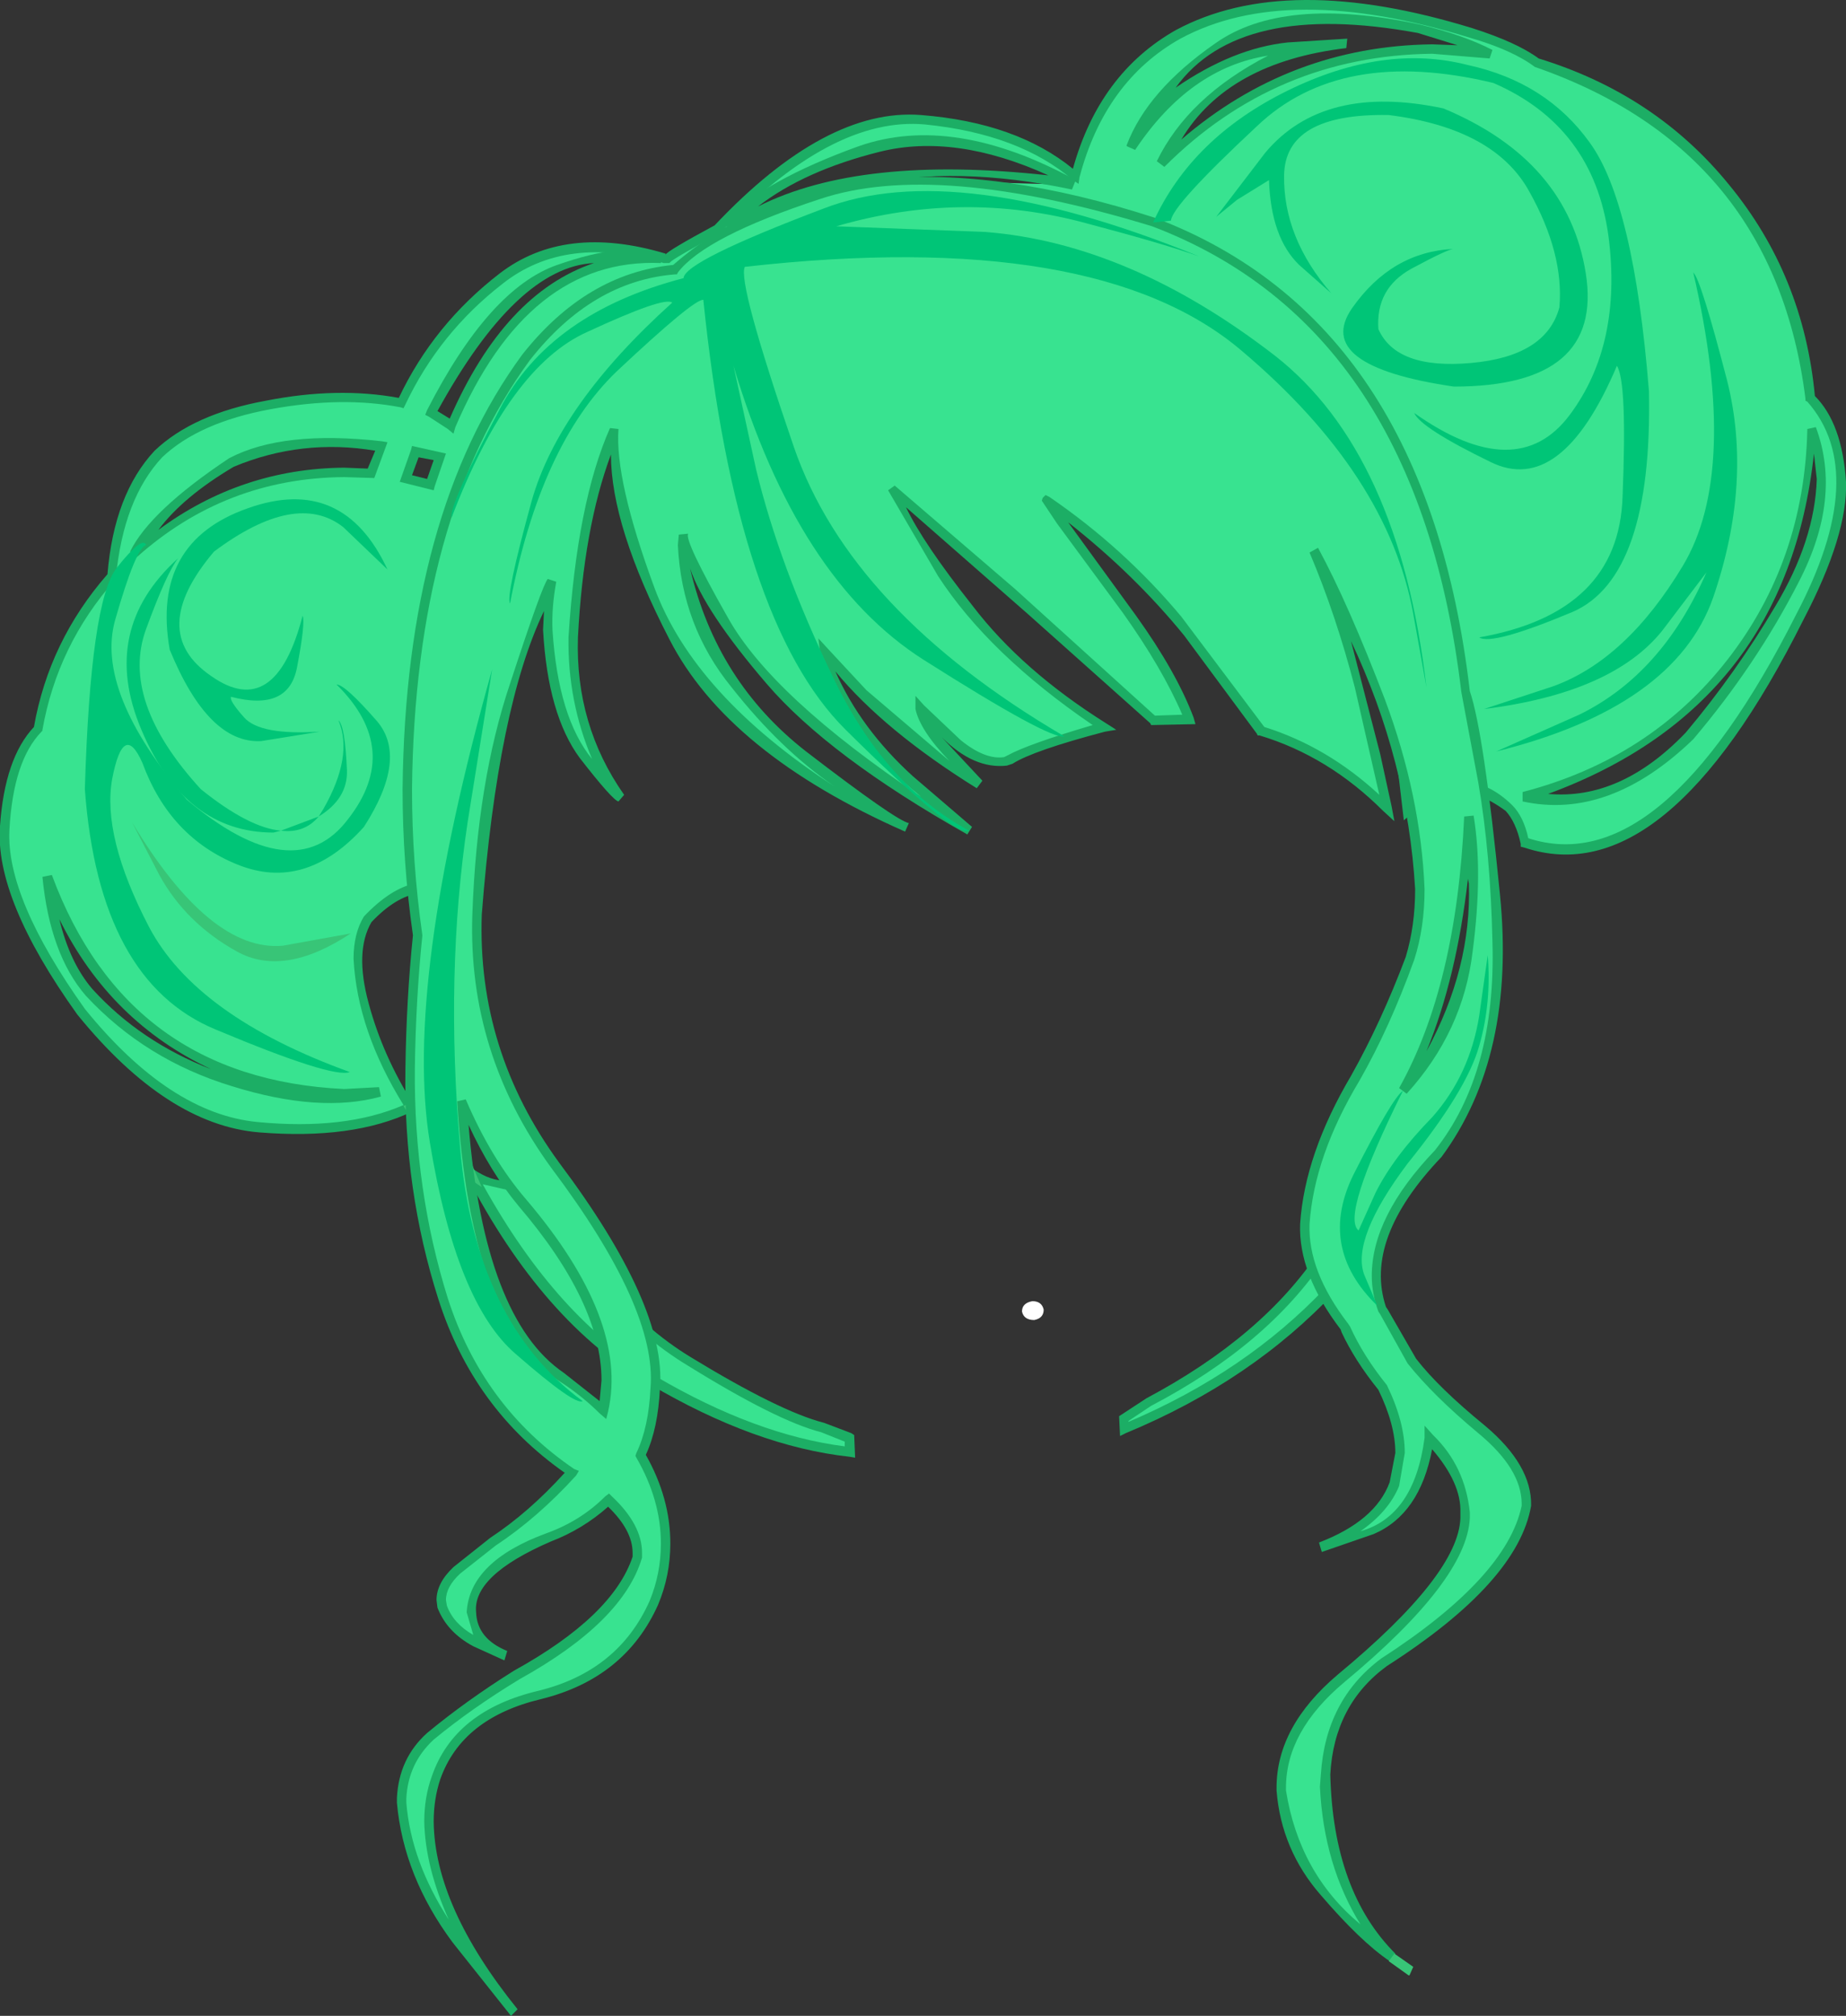
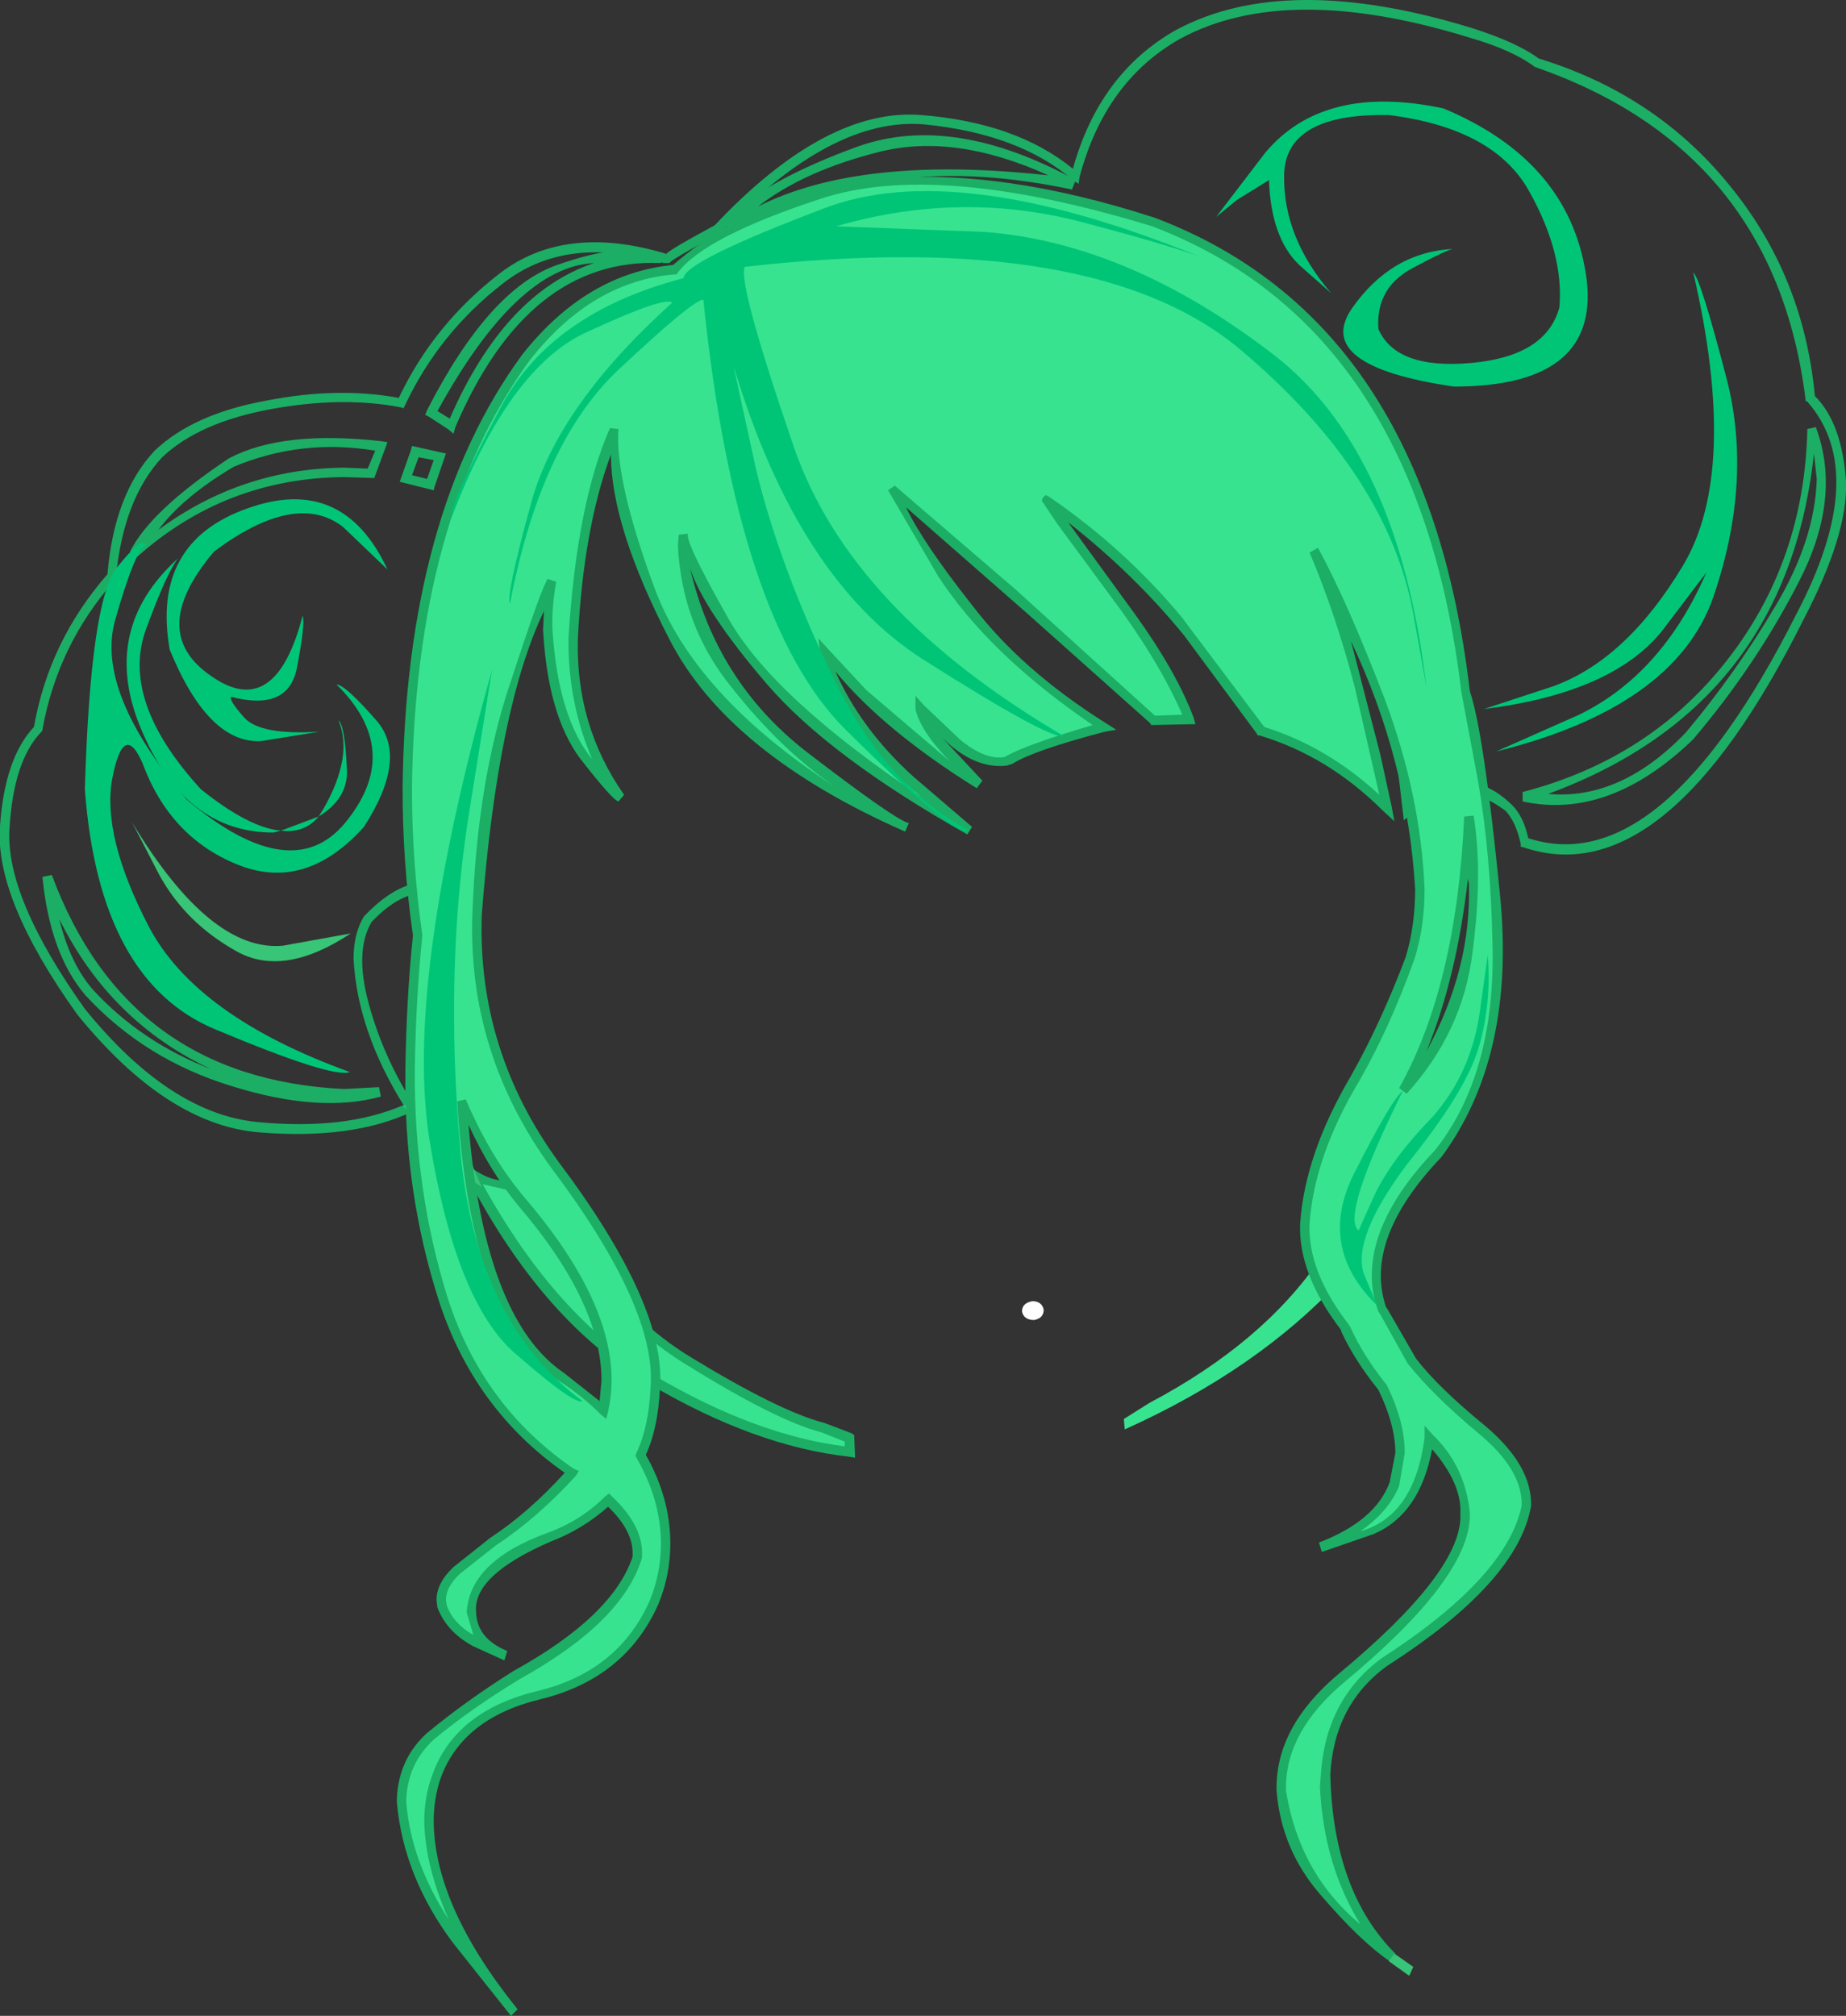
<svg xmlns="http://www.w3.org/2000/svg" height="106.9px" width="97.9px">
  <rect width="100%" height="100%" fill="#333333" stroke="none" />
  <g transform="matrix(1.0, 0.0, 0.0, 1.0, -368.55, -78.35)">
    <path d="M423.9 147.8 Q423.9 148.25 423.4 148.35 422.85 148.35 422.75 147.9 422.75 147.45 423.3 147.35 423.8 147.35 423.9 147.8" fill="#ffffff" fill-rule="evenodd" stroke="none" />
    <path d="M443.8 136.4 Q444.85 136.2 445.8 135.2 442.3 147.8 428.2 154.15 L428.15 153.6 429.5 152.75 Q435.55 149.55 438.6 145.05 441.65 140.55 442.7 136.1 443.15 136.5 443.8 136.4" fill="#38e390" fill-rule="evenodd" stroke="none" />
-     <path d="M443.85 136.6 L442.85 136.4 Q441.9 140.5 438.85 145.05 435.8 149.65 429.6 152.9 L428.4 153.7 428.4 153.75 Q440.85 148.45 445.25 135.95 444.55 136.5 443.85 136.6 M445.65 135.0 L446.05 135.25 Q441.65 148.8 428.25 154.35 L427.95 154.5 427.9 153.45 429.35 152.5 Q435.55 149.2 438.55 144.65 441.55 140.05 442.45 136.0 L442.55 135.6 442.85 135.9 443.75 136.15 Q444.65 136.0 445.65 135.0" fill="#1cae65" fill-rule="evenodd" stroke="none" />
    <path d="M412.95 154.35 L413.6 154.6 413.6 155.35 Q408.3 154.7 402.85 151.4 397.35 148.1 393.5 140.6 394.5 141.25 395.4 141.25 396.15 141.2 396.55 140.65 400.75 148.4 406.1 151.25 411.5 154.1 412.95 154.35" fill="#38e390" fill-rule="evenodd" stroke="none" />
    <path d="M395.45 141.45 L394.15 141.15 Q398.1 148.3 403.35 151.35 408.65 154.45 413.35 155.05 L413.35 154.8 412.85 154.6 412.1 154.3 Q409.75 153.7 405.0 150.75 400.2 147.85 396.5 141.0 L395.45 141.45 M395.4 140.95 Q396.05 140.95 396.35 140.45 L396.6 140.1 396.8 140.5 Q400.4 147.4 405.15 150.3 409.9 153.2 412.25 153.8 L413.7 154.35 413.85 154.45 413.9 155.65 413.6 155.6 Q408.6 155.05 403.0 151.75 397.35 148.5 393.3 140.7 L392.9 139.9 393.65 140.35 Q394.6 141.0 395.4 140.95" fill="#1cae65" fill-rule="evenodd" stroke="none" />
-     <path d="M449.35 120.6 Q453.9 121.55 458.15 117.35 461.1 113.95 463.55 109.5 466.0 105.0 464.65 101.1 464.5 108.3 460.3 113.55 456.05 118.85 449.35 120.6 M373.3 130.95 Q376.4 134.3 380.95 135.7 385.5 137.1 388.65 136.25 L386.8 136.35 Q374.95 135.6 371.05 124.8 371.3 128.4 373.3 130.95 M380.85 102.9 Q377.4 104.95 375.65 107.75 380.2 103.55 386.8 103.4 L388.25 103.45 388.8 102.0 Q384.55 101.3 380.85 102.9 M391.35 104.05 L391.85 102.55 390.55 102.3 390.05 103.7 391.35 104.05 M444.5 80.95 L447.6 81.2 Q446.15 80.45 443.8 79.85 436.75 78.35 433.25 80.75 429.7 83.15 428.5 86.15 431.35 81.8 435.45 81.1 L439.95 80.65 Q435.9 80.9 433.55 82.9 431.15 84.9 430.1 87.0 435.8 81.15 444.5 80.95 M414.65 87.85 L425.45 88.15 425.5 88.1 Q419.15 84.6 414.25 86.3 409.35 88.0 407.05 90.3 409.9 88.8 414.65 87.85 M391.45 100.25 Q392.05 100.55 392.5 100.95 395.5 92.55 403.6 92.05 401.7 91.4 398.2 92.65 394.7 93.85 391.45 100.25 M450.1 81.75 Q462.8 85.95 464.55 99.5 468.1 102.1 464.0 111.1 457.05 125.3 449.45 123.05 449.2 121.9 448.55 121.25 446.95 119.7 445.5 120.1 444.05 120.5 443.2 121.4 L442.45 114.65 442.1 111.6 Q442.25 111.15 440.25 105.6 438.3 100.05 432.2 94.95 426.1 89.85 413.9 90.8 413.5 90.6 408.35 92.25 403.15 93.95 398.0 99.45 392.85 105.0 392.5 116.5 L392.75 119.6 393.35 126.3 Q391.05 124.25 388.05 127.15 387.1 128.7 387.85 131.55 388.6 134.45 390.3 137.1 387.3 138.55 382.4 138.15 377.55 137.8 372.85 132.05 368.55 126.0 368.8 122.3 369.05 118.55 370.55 117.05 371.45 112.35 374.45 108.95 374.55 105.55 376.95 102.45 378.95 100.55 382.8 99.85 386.6 99.1 389.85 99.75 391.55 96.05 395.0 93.25 398.4 90.5 403.8 92.05 L403.95 92.1 Q404.05 91.95 406.6 90.5 412.55 84.25 417.6 84.75 422.65 85.2 425.6 87.75 429.25 75.0 446.6 80.1 448.95 80.85 450.1 81.75" fill="#38e390" fill-rule="evenodd" stroke="none" />
    <path d="M463.8 110.95 Q467.75 103.45 464.4 99.65 L464.3 99.6 464.3 99.5 Q462.65 86.3 449.95 81.9 448.75 81.0 446.5 80.35 436.8 77.35 431.15 80.4 427.15 82.65 425.8 87.75 L425.75 88.1 425.45 87.9 Q422.6 85.45 417.6 84.95 412.65 84.5 406.75 90.7 404.2 92.1 404.1 92.25 L404.05 92.3 403.75 92.3 Q398.55 90.75 395.2 93.4 391.85 96.0 390.05 99.8 L389.95 100.0 389.8 99.95 Q386.7 99.35 382.9 100.05 379.1 100.75 377.15 102.6 375.1 104.8 374.7 108.95 L374.7 109.0 374.65 109.1 Q371.6 112.55 370.8 117.05 L370.8 117.1 370.75 117.15 Q369.25 118.7 369.05 122.35 368.85 125.95 373.05 131.85 377.55 137.4 382.2 137.85 386.85 138.3 389.95 136.95 387.5 133.0 387.3 129.2 387.3 127.85 387.85 126.95 390.65 124.0 393.05 125.85 L392.6 120.45 392.25 116.5 392.25 116.35 Q392.65 104.95 397.8 99.35 403.0 93.8 408.2 92.05 413.4 90.35 413.9 90.5 426.05 89.55 432.2 94.65 438.35 99.75 440.4 105.35 442.5 110.95 442.35 111.55 L442.85 115.95 443.4 120.9 Q446.3 118.65 448.75 121.05 449.35 121.65 449.6 122.8 456.65 125.1 463.8 110.95 M450.15 81.45 Q456.35 83.35 460.25 88.15 464.2 92.95 464.8 99.35 466.25 100.8 466.45 103.9 466.55 106.7 464.2 111.2 456.9 125.8 449.4 123.3 L449.2 123.25 449.2 123.1 Q448.95 121.95 448.4 121.35 445.4 119.15 443.35 121.55 L443.0 121.85 442.4 116.75 441.85 111.6 Q442.0 111.05 439.95 105.55 437.95 100.05 431.9 95.1 425.85 90.1 413.95 91.0 413.45 90.85 408.35 92.55 403.2 94.25 398.15 99.75 393.1 105.25 392.75 116.5 L393.65 126.75 393.2 126.5 Q390.8 124.55 388.25 127.25 387.35 128.8 388.1 131.55 388.85 134.35 390.5 136.95 L390.7 137.2 390.4 137.3 Q387.25 138.8 382.3 138.4 377.4 138.0 372.65 132.15 368.25 126.0 368.55 122.15 368.8 118.55 370.35 116.9 371.15 112.35 374.25 108.8 374.6 104.55 376.75 102.25 378.8 100.3 382.65 99.6 386.45 98.85 389.7 99.45 391.55 95.55 395.05 92.85 398.5 90.2 403.85 91.8 L403.85 91.85 Q403.95 91.65 406.45 90.3 412.35 84.05 417.4 84.45 422.45 84.85 425.45 87.3 426.85 82.25 430.9 79.95 436.75 76.8 446.65 79.85 449.0 80.6 450.15 81.45" fill="#1cae65" fill-rule="evenodd" stroke="none" />
    <path d="M373.45 130.8 Q376.0 133.6 379.75 135.05 374.4 132.55 371.7 127.1 372.25 129.4 373.45 130.8 M370.8 124.85 L371.3 124.75 Q375.3 135.55 386.8 136.1 L388.65 136.0 388.75 136.5 Q385.5 137.4 380.85 135.95 376.25 134.55 373.1 131.15 371.2 128.95 370.8 124.85" fill="#1cae65" fill-rule="evenodd" stroke="none" />
    <path d="M380.95 103.1 Q378.25 104.7 376.95 106.45 381.35 103.2 386.8 103.15 L388.05 103.2 388.45 102.25 Q384.55 101.6 380.95 103.1 M388.8 101.75 L389.1 101.8 388.4 103.7 386.8 103.65 Q380.5 103.7 375.8 107.9 L375.45 107.6 Q376.5 105.45 380.7 102.65 383.55 101.15 388.8 101.75" fill="#1cae65" fill-rule="evenodd" stroke="none" />
    <path d="M390.75 102.6 L390.4 103.55 391.2 103.75 391.55 102.75 390.75 102.6 M390.4 102.0 L392.2 102.4 391.6 104.15 391.55 104.35 389.75 103.9 390.35 102.2 390.4 102.0" fill="#1cae65" fill-rule="evenodd" stroke="none" />
    <path d="M400.05 92.3 Q395.95 92.5 391.75 100.15 L392.4 100.55 Q395.3 93.9 400.05 92.3 M403.6 91.8 L403.65 91.8 403.6 92.3 Q396.55 92.0 392.7 101.0 L392.6 101.35 392.3 101.1 391.3 100.45 391.1 100.35 391.2 100.1 Q394.5 93.65 398.1 92.4 401.65 91.15 403.6 91.8" fill="#1cae65" fill-rule="evenodd" stroke="none" />
    <path d="M415.2 86.4 Q411.2 87.4 408.75 89.3 414.2 86.55 424.15 87.65 419.2 85.4 415.2 86.4 M425.6 87.9 L425.4 88.4 Q419.25 87.1 414.5 88.15 409.75 89.15 407.2 90.5 L406.9 90.1 Q409.1 87.9 414.1 86.1 419.1 84.35 425.6 87.9" fill="#1cae65" fill-rule="evenodd" stroke="none" />
-     <path d="M444.5 80.7 L445.85 80.75 443.75 80.1 Q434.25 78.35 430.9 83.0 433.95 80.9 436.85 80.6 L440.0 80.4 439.95 80.9 Q433.65 81.65 431.2 85.75 436.95 80.8 444.5 80.7 M447.7 81.0 L447.55 81.45 444.5 81.2 Q436.2 81.3 430.3 87.2 L429.9 86.9 Q431.55 83.5 435.8 81.3 431.65 81.95 428.75 86.3 L428.3 86.1 428.3 86.05 Q429.4 83.15 433.0 80.65 436.6 78.1 443.85 79.65 446.15 80.2 447.7 81.0" fill="#1cae65" fill-rule="evenodd" stroke="none" />
    <path d="M464.75 102.4 Q463.3 115.8 450.65 120.45 454.5 120.8 457.95 117.2 460.6 114.05 462.7 110.5 464.8 107.0 464.9 103.75 L464.75 102.4 M464.4 101.1 L464.85 101.0 Q466.25 104.75 463.95 109.2 461.7 113.6 458.35 117.55 453.9 121.85 449.3 120.85 L449.3 120.35 Q456.05 118.6 460.15 113.35 464.25 108.1 464.4 101.1" fill="#1cae65" fill-rule="evenodd" stroke="none" />
    <path d="M390.3 137.1 L391.8 136.45 393.5 140.6 Q391.8 139.45 390.3 137.1" fill="#38e390" fill-rule="evenodd" stroke="none" />
    <path d="M391.65 136.8 L390.7 137.2 Q391.75 138.8 392.85 139.7 L391.65 136.8 M391.65 136.25 L391.95 136.15 392.0 136.4 393.75 140.5 394.1 141.3 393.35 140.8 Q391.7 139.7 390.1 137.25 L389.95 137.0 391.65 136.25" fill="#38c577" fill-rule="evenodd" stroke="none" />
    <path d="M390.85 135.85 L391.55 135.65 391.6 135.85 390.85 135.85" fill="#38e390" fill-rule="evenodd" stroke="none" />
-     <path d="M390.8 135.6 L391.5 135.4 391.75 135.45 391.95 136.1 390.85 136.05 390.8 135.6" fill="#38c577" fill-rule="evenodd" stroke="none" />
    <path d="M446.45 121.65 Q446.0 130.75 442.95 136.15 447.8 130.35 446.45 121.65 M396.25 142.1 Q394.35 139.85 393.05 136.7 393.3 146.9 398.35 151.3 399.6 152.15 400.55 153.1 401.9 149.1 396.25 142.1 M401.1 101.15 Q399.8 104.2 399.05 110.05 398.25 115.9 401.45 120.65 401.1 120.65 399.1 117.8 397.1 114.9 397.8 109.15 396.95 110.0 394.45 120.35 391.9 130.7 398.0 140.2 405.55 150.55 402.5 155.55 404.8 159.7 403.2 163.4 401.65 167.05 397.2 168.25 391.6 169.7 391.3 174.4 391.05 179.15 395.8 185.1 395.05 184.6 391.65 179.5 388.25 174.4 391.35 170.45 395.55 167.4 399.85 164.45 404.15 161.55 400.8 157.9 L397.65 159.9 Q394.0 161.3 393.6 163.3 393.2 165.25 395.35 166.15 394.95 166.15 393.0 164.95 391.1 163.75 392.75 161.6 395.3 159.9 398.85 156.45 393.0 152.5 391.35 144.75 389.65 137.0 390.7 127.9 389.0 115.85 392.5 104.95 395.95 94.05 404.35 92.65 407.65 89.35 414.05 88.25 420.4 87.1 429.7 90.15 437.65 93.15 441.6 100.05 445.55 106.95 446.25 115.05 447.0 117.3 447.85 125.8 448.65 134.3 444.8 139.55 440.4 144.35 441.85 147.8 L443.45 150.6 Q444.95 152.4 447.1 154.2 450.75 157.35 448.85 160.25 446.9 163.15 441.95 166.5 438.0 169.95 438.9 174.85 439.85 179.75 442.35 182.15 439.65 180.4 437.2 176.25 434.75 172.15 439.65 167.4 445.4 162.55 446.05 159.75 446.75 157.0 444.35 154.6 443.95 158.4 441.45 159.45 L438.6 160.4 Q444.45 158.7 441.85 151.9 440.7 150.5 439.9 148.85 L439.8 148.7 Q436.35 143.8 438.55 139.5 L443.3 129.2 Q444.65 124.0 442.4 117.6 440.2 111.15 438.2 107.55 439.95 111.65 441.0 116.25 L442.1 121.2 Q438.8 118.05 435.4 117.1 434.15 115.1 431.1 111.4 428.05 107.65 424.05 104.95 L427.2 109.15 Q430.2 113.1 431.6 116.5 L429.7 116.55 422.45 110.05 415.85 104.3 Q415.8 104.65 418.55 108.9 421.3 113.15 427.1 116.95 422.4 118.25 421.85 118.75 420.5 118.95 418.95 117.55 L417.35 115.95 Q417.5 116.9 418.9 118.35 L420.45 119.95 Q417.45 118.25 414.95 115.75 L412.25 113.0 Q413.1 116.3 416.3 119.25 L419.85 122.35 Q410.05 116.55 407.25 111.8 405.1 108.1 404.8 107.1 405.3 113.75 410.5 117.85 L416.05 122.0 Q406.3 117.35 403.6 110.9 400.8 104.3 401.1 101.15" fill="#38e390" fill-rule="evenodd" stroke="none" />
    <path d="M441.75 118.35 L442.35 121.1 442.5 121.9 441.9 121.35 Q439.0 118.45 435.35 117.35 L435.25 117.35 435.2 117.25 431.35 112.05 Q428.7 108.8 425.2 106.05 L428.8 111.0 Q430.95 114.0 431.85 116.4 L431.95 116.75 429.6 116.8 429.55 116.7 423.05 110.9 416.6 105.25 Q417.5 107.15 420.15 110.5 422.75 113.9 427.2 116.7 L427.75 117.05 427.15 117.15 Q423.35 118.15 422.25 118.85 L421.95 118.95 Q420.2 119.15 418.5 117.45 L420.65 119.75 420.35 120.15 Q415.45 117.1 412.85 113.95 414.2 117.0 416.95 119.5 L420.1 122.2 419.85 122.6 Q412.5 118.45 409.2 114.6 405.9 110.75 405.15 108.5 406.55 114.5 411.3 118.2 416.05 121.85 416.75 122.0 L416.55 122.45 Q407.15 118.3 404.05 112.25 400.95 106.25 400.95 102.45 399.5 106.35 399.2 112.15 399.05 116.8 401.65 120.5 L401.35 120.85 Q401.05 120.8 399.3 118.55 397.6 116.25 397.35 111.75 L397.4 110.75 Q394.95 115.85 394.1 126.85 393.85 134.05 398.2 140.0 403.9 147.6 403.55 151.95 403.45 154.1 402.8 155.5 404.1 157.8 404.1 160.2 404.1 161.9 403.45 163.45 401.7 167.35 397.25 168.45 393.05 169.45 391.9 172.7 391.55 173.75 391.55 174.95 391.6 179.45 396.0 184.9 L395.65 185.25 392.55 181.35 Q389.95 177.85 389.6 173.95 L389.6 173.7 Q389.7 171.6 391.2 170.25 393.25 168.55 395.8 166.95 401.05 164.05 402.1 160.9 L402.1 160.7 Q402.1 159.5 400.8 158.25 399.45 159.45 397.75 160.1 393.6 161.9 393.8 163.85 393.85 165.25 395.45 165.9 L395.3 166.4 393.65 165.65 Q392.25 164.9 391.75 163.6 L391.7 163.2 Q391.7 162.3 392.6 161.45 L394.55 159.9 Q396.6 158.55 398.5 156.45 393.65 153.05 391.8 147.25 389.95 141.45 390.05 135.05 390.1 131.35 390.45 127.95 389.9 124.1 389.9 120.2 390.05 105.6 396.25 97.15 399.65 92.85 404.25 92.4 413.3 84.55 429.8 89.9 444.2 95.35 446.5 115.0 447.25 117.2 448.1 125.8 448.95 134.35 445.0 139.7 440.85 144.05 442.05 147.65 L442.15 147.8 443.65 150.4 Q444.85 151.95 447.3 153.95 449.8 156.05 449.75 158.2 449.05 162.25 442.1 166.7 439.3 168.75 439.1 172.45 439.25 178.65 442.55 181.95 L442.25 182.35 Q440.7 181.3 438.6 178.85 436.5 176.45 436.25 173.3 L436.25 173.15 Q436.25 169.9 439.5 167.15 445.9 161.85 446.0 158.85 L446.0 158.55 Q446.05 157.0 444.5 155.2 443.85 158.65 441.4 159.7 L438.65 160.65 438.5 160.15 Q441.5 159.0 442.25 156.95 L442.55 155.4 Q442.55 153.9 441.65 152.05 440.4 150.5 439.7 149.0 L439.65 148.85 Q437.4 145.9 437.5 143.25 437.75 139.55 440.2 135.4 441.8 132.55 443.1 129.1 443.6 127.45 443.6 125.5 443.2 118.7 440.2 112.35 L441.75 118.35 M438.0 107.65 L438.45 107.4 Q440.05 110.35 442.0 115.45 443.9 120.55 444.1 125.5 444.1 127.55 443.55 129.25 442.25 132.85 440.65 135.65 438.25 139.65 438.0 143.25 437.9 145.75 440.05 148.55 L440.15 148.7 Q440.85 150.25 442.1 151.8 443.05 153.75 443.05 155.4 L442.75 157.15 Q442.2 158.5 440.7 159.55 443.55 158.75 444.1 154.6 L444.1 153.95 444.55 154.45 Q446.25 156.1 446.5 158.55 L446.5 158.85 Q446.35 162.15 439.85 167.55 436.75 170.15 436.75 173.15 L436.75 173.3 Q437.45 177.7 440.7 180.4 438.75 177.25 438.55 173.1 L438.6 172.45 Q438.85 168.5 441.8 166.3 448.45 162.0 449.25 158.2 L449.25 158.1 Q449.25 156.25 446.95 154.35 444.55 152.35 443.2 150.65 L441.75 148.05 441.65 147.9 Q441.3 146.95 441.3 146.0 441.3 142.85 444.65 139.35 447.9 135.25 447.7 128.3 447.6 123.65 446.95 119.85 L446.05 115.05 Q443.75 95.7 429.65 90.35 418.2 86.85 412.05 88.9 405.95 90.9 404.5 92.8 L404.45 92.9 404.35 92.9 Q399.95 93.25 396.65 97.45 390.55 105.8 390.4 120.2 390.4 124.1 390.95 127.95 390.6 131.35 390.55 135.05 390.5 141.45 392.3 147.2 394.15 152.95 399.0 156.25 L399.25 156.35 399.1 156.6 Q397.05 158.85 394.85 160.3 L392.95 161.8 Q392.2 162.5 392.2 163.2 L392.25 163.5 Q392.6 164.45 393.65 165.05 L393.3 163.85 Q393.45 161.15 397.55 159.65 399.35 159.0 400.65 157.7 L400.85 157.55 401.0 157.7 Q402.6 159.2 402.6 160.7 L402.6 160.95 Q401.6 164.35 396.1 167.4 393.55 168.95 391.55 170.6 390.2 171.85 390.1 173.7 L390.1 173.95 Q390.35 177.05 392.35 180.15 391.1 177.35 391.05 174.95 391.05 173.65 391.45 172.55 392.65 169.05 397.15 168.0 401.35 166.95 403.0 163.25 403.6 161.8 403.6 160.2 403.6 157.9 402.3 155.65 L402.25 155.55 402.3 155.4 Q402.95 154.05 403.05 151.95 403.4 147.75 397.8 140.3 393.35 134.2 393.6 126.85 393.85 119.8 395.6 114.6 397.3 109.4 397.6 109.05 L398.05 109.2 Q397.8 110.55 397.85 111.75 398.15 116.4 399.95 118.6 398.65 115.55 398.7 112.15 399.15 105.0 400.9 101.05 L401.35 101.1 Q401.15 103.8 403.25 109.5 405.35 115.2 412.8 120.05 409.95 118.1 407.35 114.8 404.7 111.55 404.5 107.25 L404.55 106.7 405.05 106.65 Q404.8 106.95 407.15 111.1 409.5 115.3 417.4 120.6 413.35 117.35 412.05 113.0 L411.95 112.2 412.5 112.8 414.5 114.95 418.9 118.7 Q417.35 117.1 417.1 115.95 L417.1 115.25 417.55 115.75 419.5 117.6 Q420.8 118.65 421.8 118.5 L422.0 118.4 Q423.1 117.8 426.5 116.8 421.0 113.05 418.3 108.9 L415.65 104.35 416.0 104.1 422.4 109.6 429.8 116.3 431.25 116.25 Q430.2 113.8 428.1 110.85 L424.6 106.1 423.8 104.9 423.85 104.75 424.0 104.6 424.2 104.7 Q428.15 107.4 431.2 111.05 L435.6 116.9 Q438.95 117.95 441.7 120.5 L440.4 114.8 Q439.4 110.95 438.0 107.65" fill="#1cae65" fill-rule="evenodd" stroke="none" />
    <path d="M396.05 142.3 Q394.55 140.5 393.4 138.0 394.25 148.3 398.45 151.15 L400.35 152.65 400.45 151.55 Q400.45 147.45 396.05 142.3 M392.8 136.75 L393.25 136.65 Q394.6 139.8 396.45 141.95 401.9 148.35 400.8 153.2 L400.7 153.6 400.35 153.3 Q399.4 152.35 398.15 151.55 393.5 148.4 392.8 136.75" fill="#1cae65" fill-rule="evenodd" stroke="none" />
    <path d="M446.4 124.95 Q445.8 130.2 444.2 134.1 446.6 129.7 446.45 125.2 L446.4 124.95 M446.2 121.65 L446.7 121.6 Q447.2 124.6 446.65 128.8 446.15 133.05 443.15 136.35 L442.75 136.05 Q445.8 130.6 446.2 121.65" fill="#1cae65" fill-rule="evenodd" stroke="none" />
    <path d="M442.2 182.35 L442.5 181.95 443.5 182.65 443.3 183.1 443.25 183.1 442.2 182.35" fill="#38c577" fill-rule="evenodd" stroke="none" />
    <path d="M388.55 116.6 Q390.2 118.55 387.85 122.2 384.75 125.65 381.15 124.2 377.55 122.75 376.1 118.8 375.1 116.55 374.5 119.65 373.95 122.7 376.45 127.5 378.95 132.25 387.1 135.2 386.2 135.55 380.0 132.95 373.8 130.4 373.05 120.2 373.35 110.2 374.75 108.45 376.1 106.75 376.3 107.25 375.75 107.4 374.65 111.25 373.6 115.05 378.45 120.75 384.15 125.55 387.0 121.8 389.9 118.1 386.4 114.65 386.85 114.65 388.55 116.6" fill="#00c577" fill-rule="evenodd" stroke="none" />
    <path d="M385.5 117.15 L382.4 117.65 Q379.6 117.8 377.55 112.8 376.55 107.1 381.7 105.3 386.75 103.5 389.1 108.55 L386.75 106.3 Q384.25 104.35 379.9 107.6 376.3 111.85 379.75 114.2 383.15 116.6 384.6 111.0 384.75 111.4 384.3 113.75 383.85 116.1 380.8 115.3 380.7 115.5 381.5 116.4 382.35 117.35 385.5 117.15" fill="#00c577" fill-rule="evenodd" stroke="none" />
    <path d="M387.15 127.85 Q383.6 130.2 381.1 128.8 378.4 127.3 377.0 124.75 L375.55 121.95 Q379.7 128.85 383.55 128.5 L387.15 127.85" fill="#38c577" fill-rule="evenodd" stroke="none" />
    <path d="M386.95 119.2 Q387.0 120.7 385.45 121.65 384.7 122.55 383.45 122.4 L383.05 122.5 Q378.35 122.5 376.05 117.05 373.8 111.75 378.0 107.95 377.4 108.7 376.3 111.7 374.9 115.5 379.2 120.2 381.75 122.25 383.45 122.4 L385.45 121.65 385.7 121.25 Q387.3 118.45 386.5 116.55 386.85 116.85 386.95 119.2" fill="#00c577" fill-rule="evenodd" stroke="none" />
-     <path d="M452.85 85.9 Q455.2 89.1 456.0 99.1 456.2 108.95 451.95 110.8 447.65 112.6 447.0 112.15 454.4 110.85 454.6 104.7 454.85 98.6 454.3 97.75 451.35 104.7 447.6 102.85 443.9 101.05 443.55 100.25 449.0 104.1 451.8 100.35 454.6 96.6 453.85 90.85 453.05 85.05 447.75 82.75 439.65 80.8 435.2 85.05 430.7 89.25 430.65 90.05 L429.7 90.15 Q431.75 85.65 436.85 83.15 441.95 80.65 446.4 81.8 450.55 82.7 452.85 85.9" fill="#00c577" fill-rule="evenodd" stroke="none" />
    <path d="M449.65 88.5 Q447.8 85.15 442.2 84.45 436.7 84.35 436.65 87.65 436.6 90.95 439.15 93.9 L437.45 92.4 Q435.95 90.95 435.85 87.9 L434.15 88.95 433.05 89.85 435.65 86.45 Q438.75 82.75 445.1 84.1 451.7 86.85 452.65 92.85 453.6 98.85 445.65 98.85 438.15 97.75 440.25 94.7 442.35 91.7 445.65 91.55 445.35 91.55 443.4 92.6 441.5 93.65 441.65 95.8 442.6 97.95 446.55 97.6 450.55 97.25 451.25 94.65 451.5 91.8 449.65 88.5" fill="#00c577" fill-rule="evenodd" stroke="none" />
    <path d="M460.15 98.55 Q461.5 103.95 459.4 110.05 457.35 115.85 447.9 118.2 L452.3 116.25 Q456.7 114.1 459.05 108.7 L456.7 111.8 Q454.05 115.1 447.25 115.95 L450.9 114.75 Q454.8 113.35 457.8 108.35 460.8 103.35 458.35 92.8 458.75 93.15 460.15 98.55" fill="#00c577" fill-rule="evenodd" stroke="none" />
    <path d="M434.4 96.95 Q426.7 90.4 408.05 92.5 407.65 93.3 410.65 102.05 413.65 110.75 425.0 117.4 424.25 117.6 417.55 113.35 410.85 109.1 407.45 97.75 L408.65 103.25 Q409.9 108.4 412.7 114.2 415.45 120.0 419.95 122.4 419.2 122.8 413.4 117.05 407.6 111.3 405.85 94.25 405.35 94.2 401.25 98.05 397.2 101.95 395.6 110.35 395.35 110.0 396.75 104.9 398.2 99.8 404.2 94.4 403.8 94.05 399.7 95.95 395.55 97.8 392.5 105.8 392.35 105.15 395.05 100.05 397.7 94.95 404.8 93.1 404.85 92.2 412.25 89.4 419.25 86.7 432.15 91.95 430.35 91.3 426.2 90.2 419.6 88.4 412.9 90.35 L420.8 90.65 Q428.45 91.25 436.15 97.2 442.75 102.35 444.2 114.8 L443.5 110.9 Q442.15 103.5 434.4 96.95" fill="#00c577" fill-rule="evenodd" stroke="none" />
    <path d="M444.5 137.6 Q446.5 135.35 447.0 132.2 L447.45 129.0 Q447.65 131.55 447.0 133.8 446.35 136.15 443.2 140.05 440.2 144.05 440.9 145.95 L441.6 147.6 Q438.4 144.5 440.35 140.6 442.4 136.55 442.95 136.2 439.65 142.85 440.6 143.6 L441.5 141.6 Q442.45 139.7 444.5 137.6" fill="#00c577" fill-rule="evenodd" stroke="none" />
    <path d="M393.35 121.95 Q392.15 129.95 392.95 139.2 393.75 148.45 399.45 152.65 399.05 152.9 395.9 150.15 392.75 147.45 391.35 138.95 389.95 130.55 394.65 113.85 L393.35 121.95" fill="#00c577" fill-rule="evenodd" stroke="none" />
  </g>
</svg>